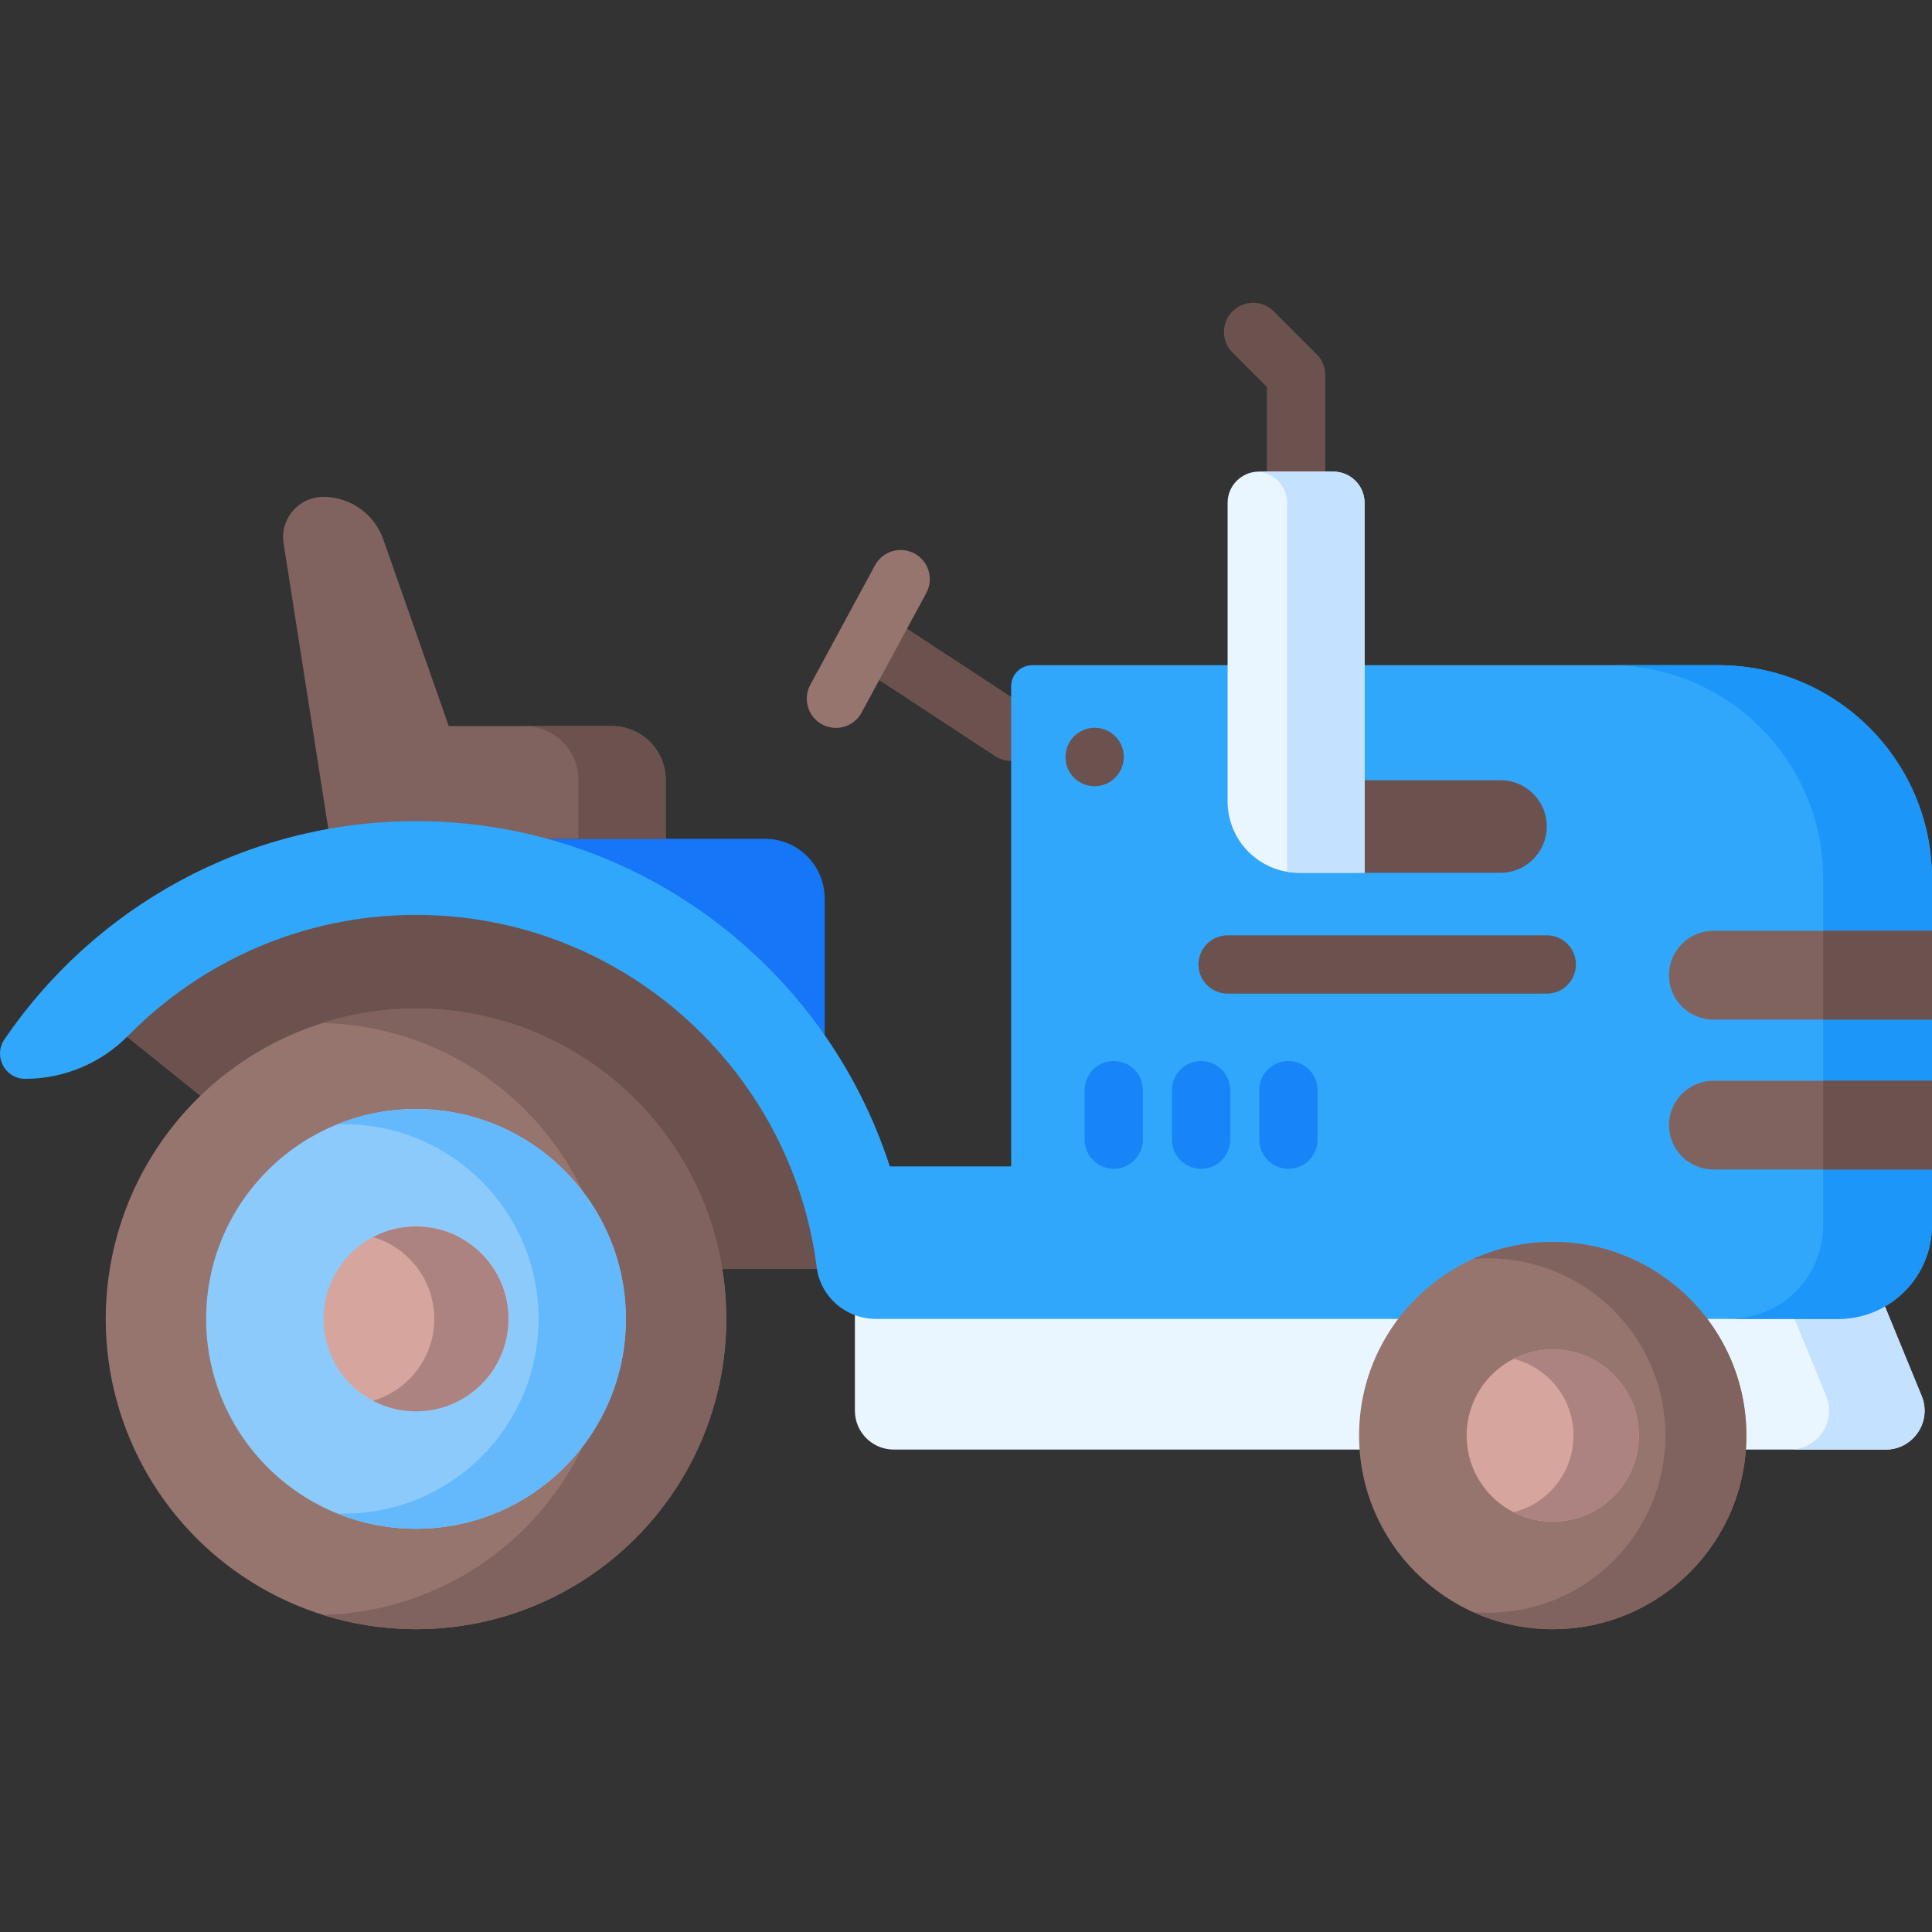
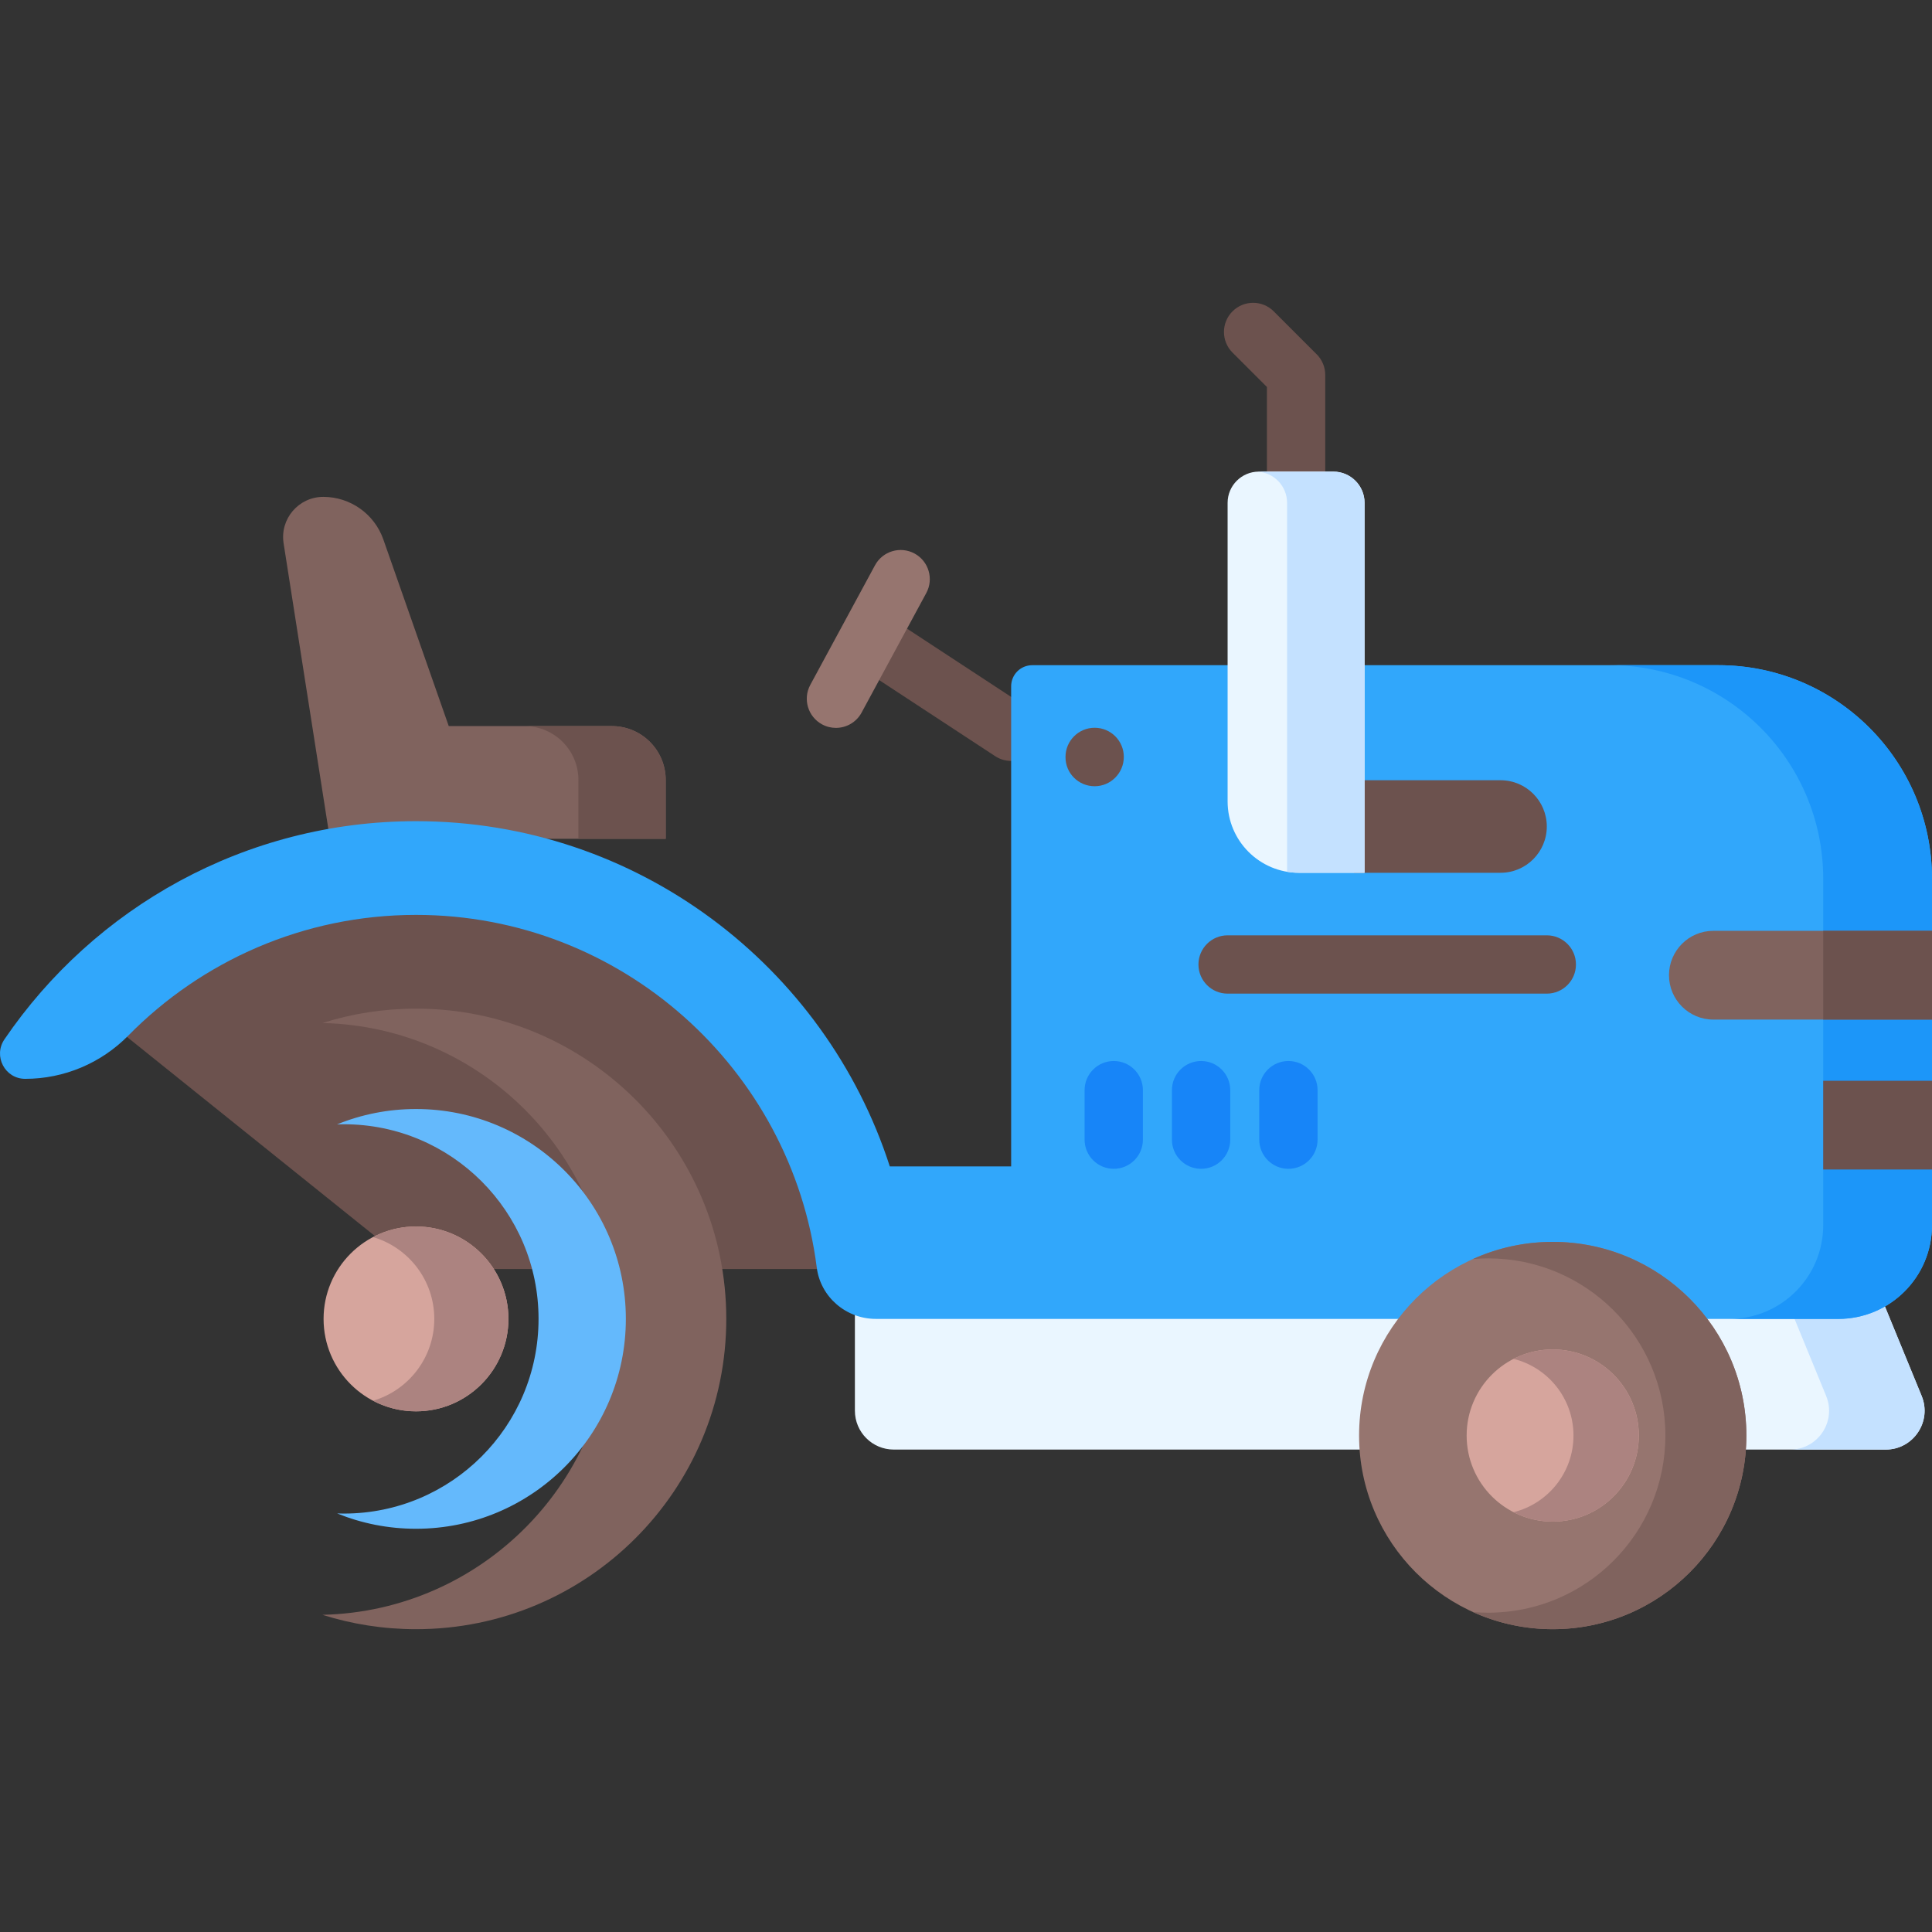
<svg xmlns="http://www.w3.org/2000/svg" id="Capa_1" enable-background="new 0 0 512 512" height="512" viewBox="0 0 512 512" width="512">
  <rect x="0" y="0" width="512" height="512" fill="#333333" stroke="none" />
  <g>
    <path d="m267.959 201.656c-1.454 0-2.923-.409-4.23-1.267l-35.48-23.265c-3.568-2.339-4.564-7.129-2.224-10.697 2.34-3.569 7.129-4.566 10.698-2.224l35.48 23.265c3.568 2.339 4.564 7.129 2.224 10.697-1.483 2.262-3.952 3.491-6.468 3.491z" fill="#6c524e" />
    <path d="m221.528 192.898c-1.241 0-2.501-.3-3.67-.932-3.753-2.031-5.149-6.719-3.118-10.473l17.146-31.689c2.03-3.752 6.719-5.147 10.472-3.119 3.753 2.031 5.149 6.719 3.118 10.473l-17.146 31.689c-1.398 2.584-4.057 4.051-6.802 4.051z" fill="#96756f" />
    <g>
      <g>
        <path d="m226.556 340.346v33.505c0 5.69 4.612 10.302 10.302 10.302h262.869c7.328 0 12.313-7.434 9.53-14.213l-12.146-29.593h-270.555z" fill="#eaf6ff" />
        <path d="m499.731 384.154h-25.312c7.325 0 12.311-7.438 9.529-14.216l-12.146-29.597h25.312l12.146 29.597c2.781 6.778-2.205 14.216-9.529 14.216z" fill="#c4e1ff" />
      </g>
      <g>
        <g>
          <g>
-             <path d="m218.553 238.129v50.775h-80.283v-66.614h64.445c8.747 0 15.838 7.092 15.838 15.839z" fill="#1576f7" />
            <g>
              <path d="m85.677 131.677c7.163 0 13.544 4.525 15.913 11.285l17.334 49.46h43.216c7.887 0 14.28 6.393 14.28 14.28v15.588h-88.996l-12.267-78.317c-1.012-6.459 3.982-12.296 10.52-12.296z" fill="#80635e" />
              <path d="m176.422 206.704v15.591h-23.136v-15.591c0-7.889-6.39-14.279-14.279-14.279h23.136c7.889 0 14.279 6.39 14.279 14.279z" fill="#6c524e" />
            </g>
            <path d="m24.85 267.728 85.395 68.585h122.241s-17.403-105.018-119.421-105.018c0 0-53.409 0-88.215 36.433z" fill="#6c524e" />
            <g>
-               <circle cx="110.245" cy="349.523" fill="#96756f" r="82.226" />
              <path d="m192.471 349.52c0 45.419-36.812 82.232-82.221 82.232-8.638 0-16.975-1.332-24.802-3.809 42.474-.957 76.632-35.699 76.632-78.422 0-42.714-34.158-77.455-76.632-78.412 7.827-2.477 16.163-3.809 24.802-3.809 45.409-.002 82.221 36.81 82.221 82.22z" fill="#80635e" />
-               <circle cx="110.245" cy="349.523" fill="#8dcafc" r="55.618" />
              <path d="m165.858 349.52c0 30.724-24.895 55.619-55.609 55.619-7.389 0-14.436-1.436-20.888-4.059.583.021 1.176.031 1.769.031 28.496 0 51.591-23.095 51.591-51.591 0-28.486-23.095-51.581-51.591-51.581-.604 0-1.207.01-1.801.031 6.453-2.623 13.52-4.069 20.92-4.069 30.714-.001 55.609 24.905 55.609 55.619z" fill="#64b9fc" />
              <g>
                <circle cx="110.245" cy="349.523" fill="#d6a59d" r="24.494" />
                <path d="m134.739 349.52c0 13.53-10.97 24.5-24.49 24.5-4.111 0-7.983-1.01-11.386-2.81 9.377-2.748 16.226-11.417 16.226-21.69 0-10.262-6.848-18.932-16.226-21.679 3.403-1.801 7.275-2.81 11.386-2.81 13.52-.001 24.49 10.969 24.49 24.489z" fill="#ac8380" />
              </g>
            </g>
            <g>
              <g>
                <g>
                  <g>
                    <path d="m343.476 135.797c-4.267 0-7.726-3.459-7.726-7.726v-25.509l-9.124-9.124c-3.018-3.018-3.018-7.909 0-10.928 3.017-3.016 7.909-3.016 10.927 0l11.387 11.387c1.449 1.45 2.263 3.414 2.263 5.464v28.709c0 4.269-3.46 7.727-7.727 7.727z" fill="#6c524e" />
                  </g>
                </g>
              </g>
              <path d="m455.394 176.285h-181.85c-3.081 0-5.578 2.497-5.578 5.578v127.245h-32.161c-17.107-53.021-66.922-91.487-125.56-91.487-45.283 0-85.304 22.941-109.064 57.807-3.031 4.448.121 10.476 5.504 10.476 10.271 0 20.1-4.137 27.306-11.456 19.431-19.735 46.438-31.99 76.255-31.99 54.423 0 99.492 40.817 106.202 93.447.997 7.822 7.776 13.617 15.662 13.617h255.053c13.717 0 24.838-11.12 24.838-24.838v-91.794c-.001-31.262-25.344-56.605-56.607-56.605z" fill="#31a7fb" />
              <path d="m511.998 232.888v91.8c0 13.719-11.119 24.838-24.838 24.838h-28.828c13.71 0 24.838-11.119 24.838-24.838v-91.8c0-31.262-25.343-56.605-56.605-56.605h28.828c31.263 0 56.605 25.342 56.605 56.605z" fill="#1c96f9" />
-               <path d="m512 286.418v23.511h-57.94c-6.494 0-11.761-5.256-11.761-11.75 0-3.247 1.322-6.193 3.445-8.316s5.069-3.445 8.316-3.445z" fill="#80635e" />
              <path d="m483.17 286.418h28.83v23.511h-28.83z" fill="#6c524e" />
              <path d="m512 246.679v23.522h-57.94c-6.494 0-11.761-5.266-11.761-11.761 0-3.247 1.322-6.182 3.445-8.316s5.069-3.445 8.316-3.445z" fill="#80635e" />
              <path d="m483.17 246.679h28.83v23.522h-28.83z" fill="#6c524e" />
            </g>
          </g>
          <g>
            <circle cx="411.489" cy="380.43" fill="#96756f" r="51.319" />
            <path d="m462.804 380.431c0 28.34-22.97 51.321-51.31 51.321-7.535 0-14.685-1.624-21.128-4.538 1.322.104 2.675.166 4.028.166 25.926 0 46.949-21.013 46.949-46.949s-21.024-46.949-46.949-46.949c-1.353 0-2.706.063-4.028.167 6.442-2.914 13.593-4.538 21.128-4.538 28.34-.001 51.31 22.979 51.31 51.32z" fill="#80635e" />
            <circle cx="411.489" cy="380.43" fill="#d6a59d" r="22.813" />
            <path d="m434.297 380.431c0 12.604-10.21 22.814-22.803 22.814-3.747 0-7.275-.895-10.387-2.498 9.117-2.259 15.882-10.501 15.882-20.316s-6.765-18.057-15.882-20.316c3.112-1.603 6.64-2.498 10.387-2.498 12.593 0 22.803 10.21 22.803 22.814z" fill="#ac8380" />
          </g>
          <path d="m397.654 231.295h-38.788v-24.526h38.788c6.773 0 12.263 5.49 12.263 12.263 0 6.772-5.491 12.263-12.263 12.263z" fill="#6c524e" />
          <g>
            <path d="m361.624 231.295h-17.37c-10.453 0-18.926-8.473-18.926-18.926v-79.109c0-4.572 3.707-8.279 8.279-8.279h19.737c4.573 0 8.279 3.707 8.279 8.279v98.035z" fill="#eaf6ff" />
            <path d="m361.623 133.264v98.034h-17.37c-1.076 0-2.136-.091-3.163-.265v-97.769c0-4.438-3.477-8.047-7.857-8.271.124-.008.248-.008.373-.008h19.738c4.57 0 8.279 3.701 8.279 8.279z" fill="#c4e1ff" />
          </g>
          <path d="m290.096 208.36c-4.267 0-7.726-3.415-7.726-7.683v-.086c0-4.268 3.459-7.726 7.726-7.726s7.726 3.459 7.726 7.726-3.459 7.769-7.726 7.769z" fill="#6c524e" />
        </g>
        <g fill="#1785f8">
          <path d="m295.156 309.747c-4.267 0-7.726-3.459-7.726-7.726v-13.116c0-4.268 3.459-7.726 7.726-7.726s7.726 3.459 7.726 7.726v13.116c.001 4.267-3.458 7.726-7.726 7.726z" />
          <path d="m318.301 309.747c-4.267 0-7.726-3.459-7.726-7.726v-13.116c0-4.268 3.459-7.726 7.726-7.726s7.726 3.459 7.726 7.726v13.116c0 4.267-3.459 7.726-7.726 7.726z" />
          <path d="m341.445 309.747c-4.267 0-7.726-3.459-7.726-7.726v-13.116c0-4.268 3.459-7.726 7.726-7.726s7.726 3.459 7.726 7.726v13.116c.001 4.267-3.459 7.726-7.726 7.726z" />
        </g>
        <path d="m409.917 263.324h-84.588c-4.267 0-7.726-3.459-7.726-7.726 0-4.268 3.459-7.726 7.726-7.726h84.588c4.267 0 7.726 3.459 7.726 7.726s-3.459 7.726-7.726 7.726z" fill="#6c524e" />
      </g>
    </g>
  </g>
</svg>